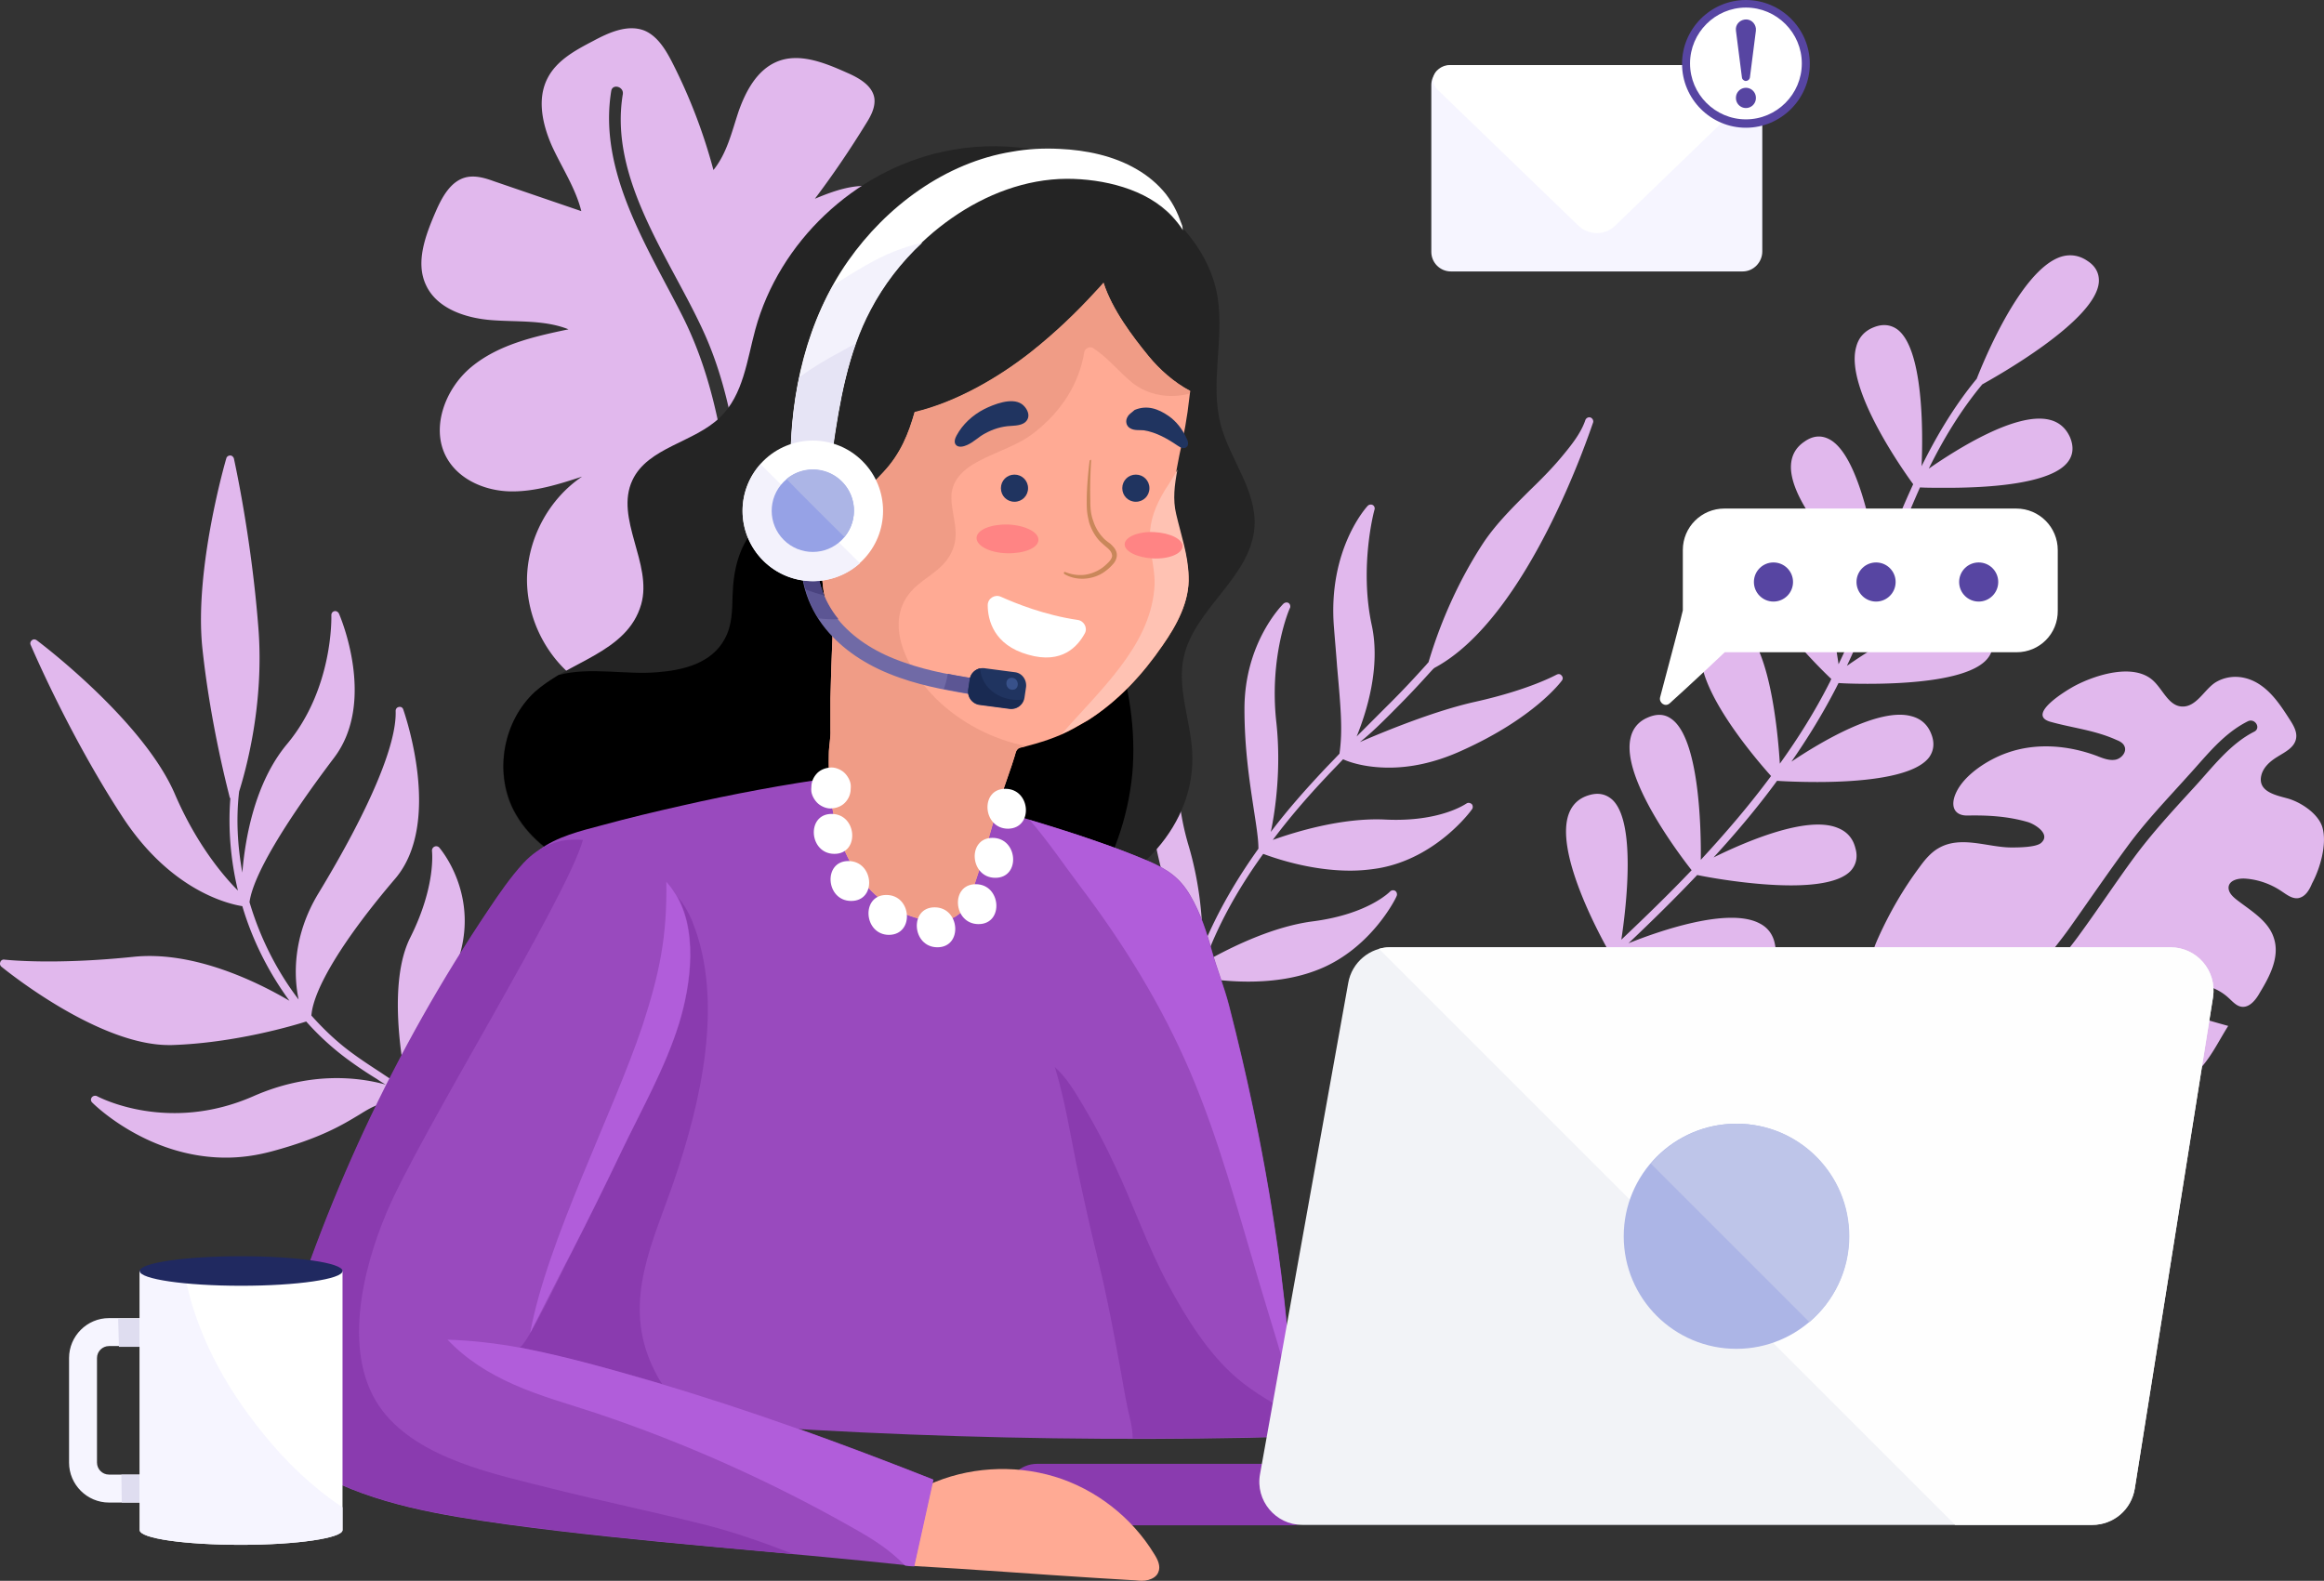
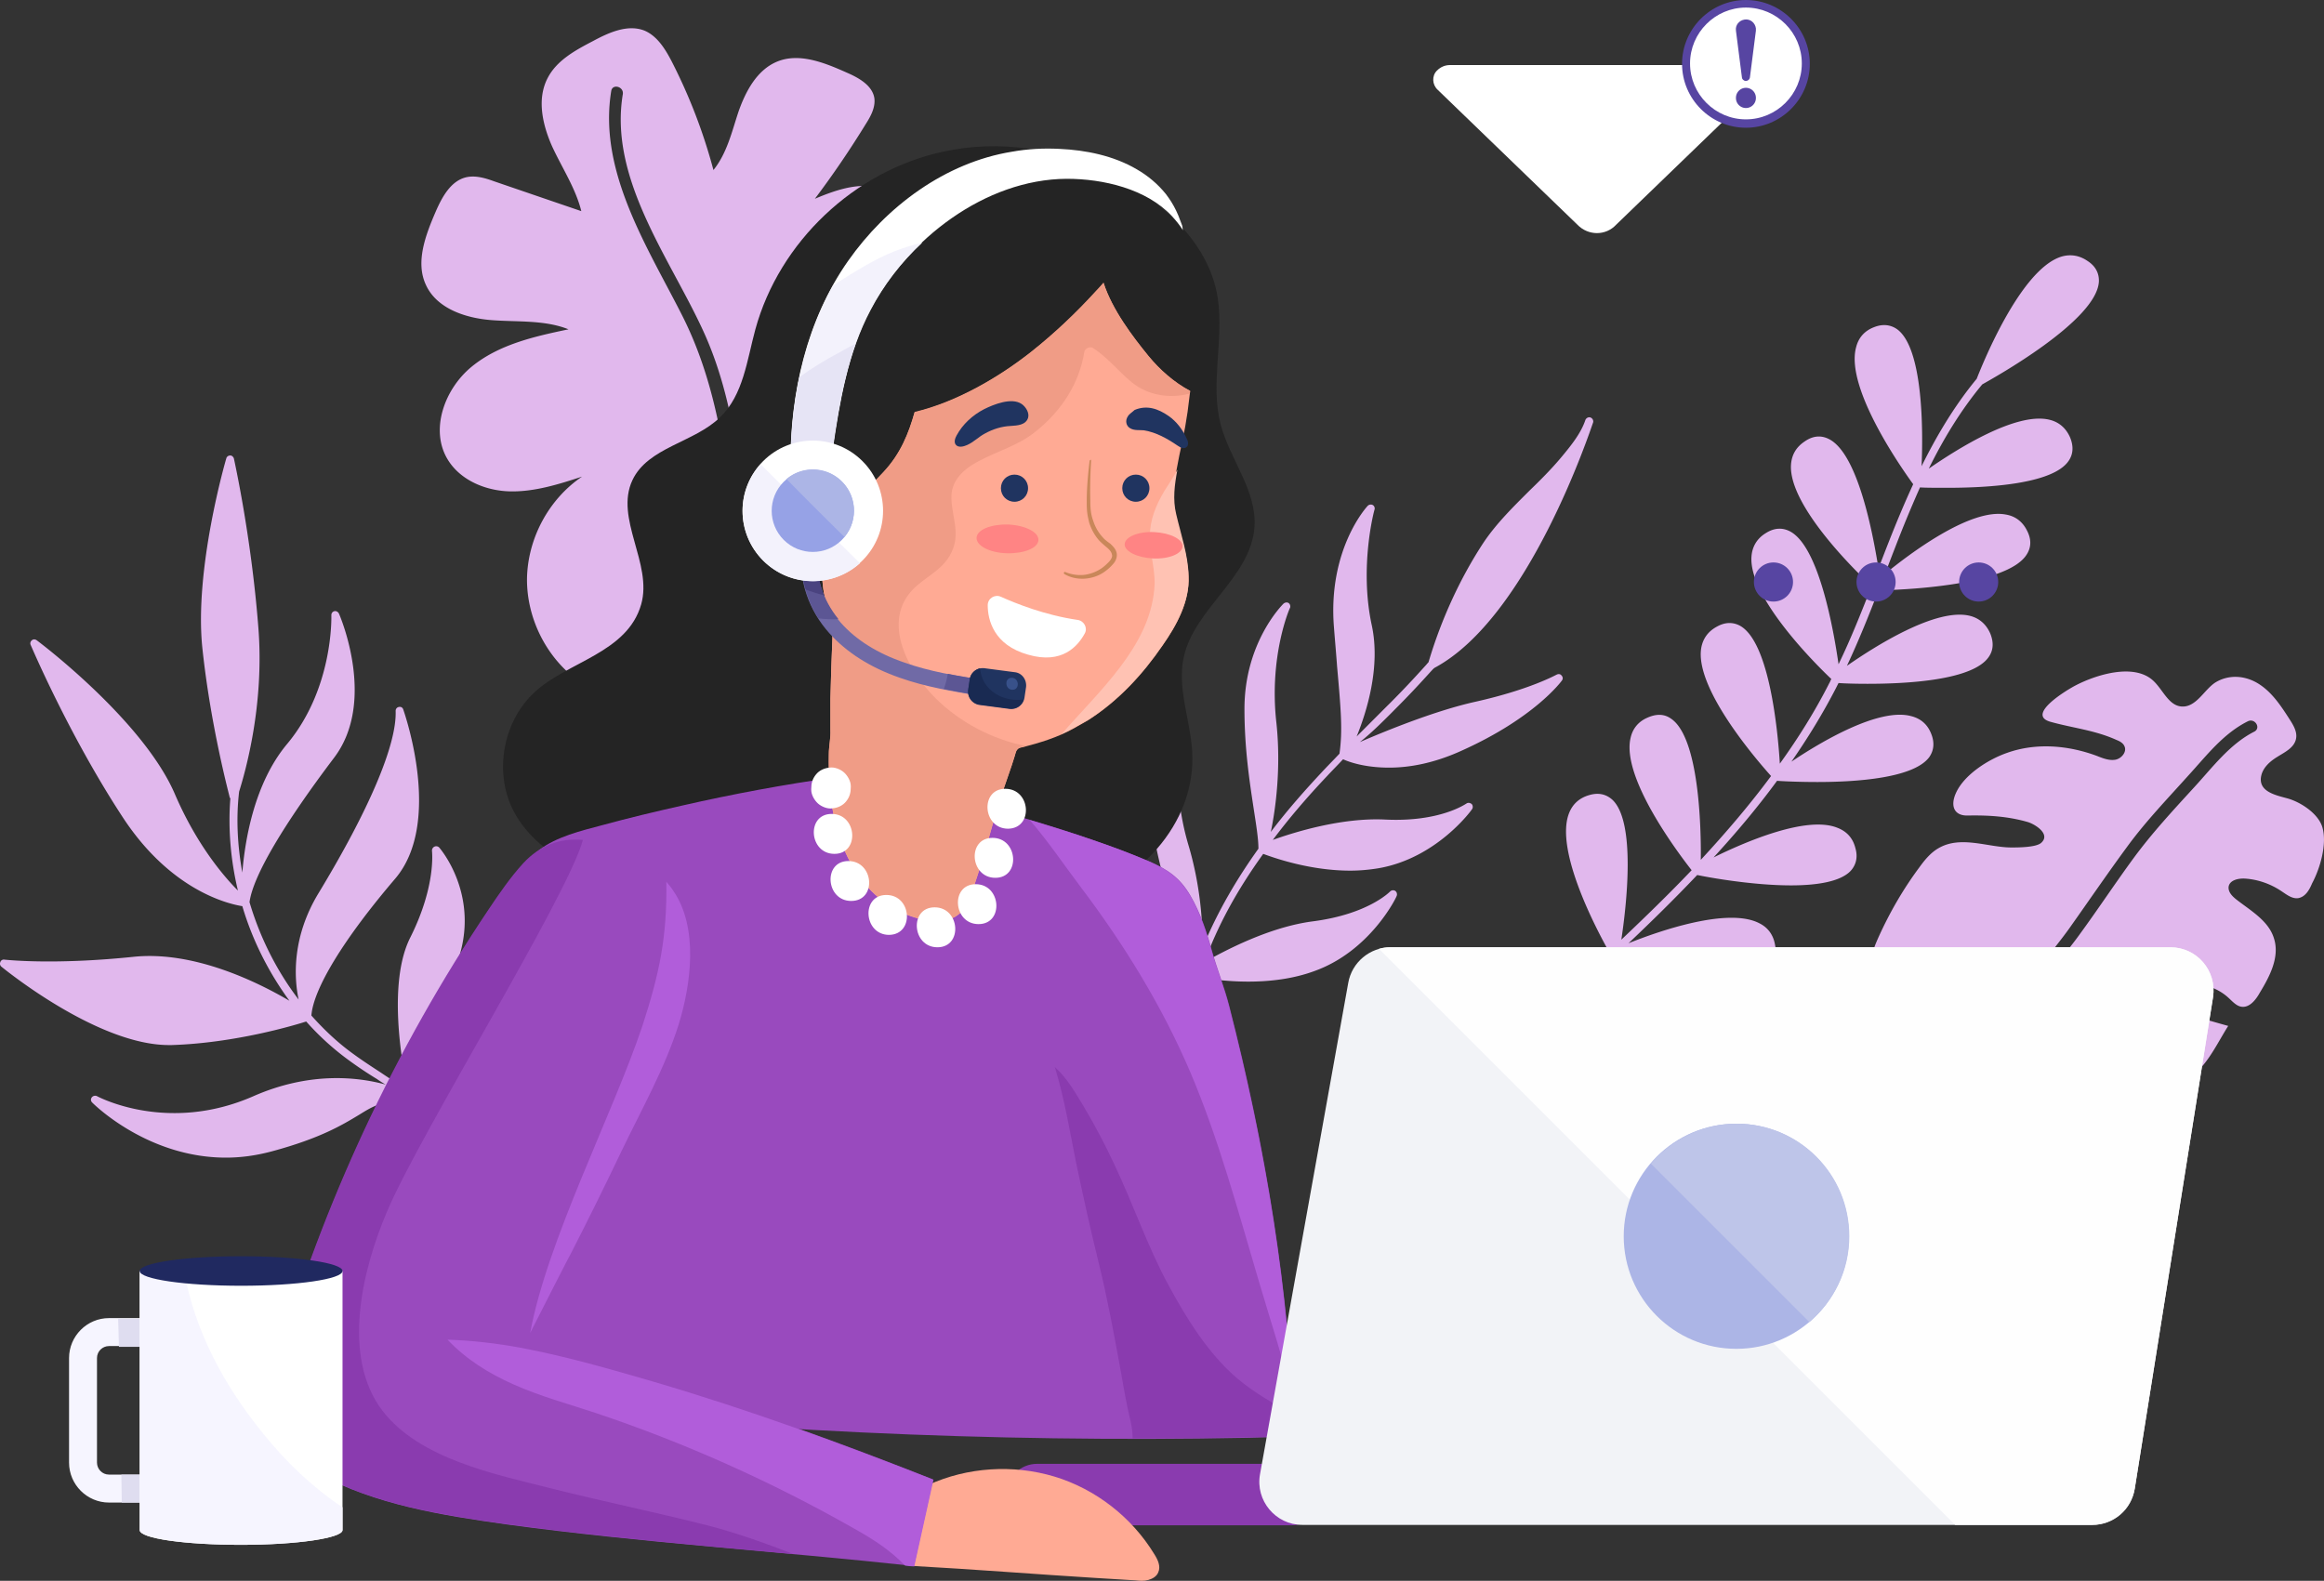
<svg xmlns="http://www.w3.org/2000/svg" width="653.936" height="444.88" fill="none">
  <rect width="100%" height="100%" fill="#333333" stroke="none" />
  <path d="M117.62 309.16c0-10.22 2.36-16.17 6.18-25.72 1.46-3.48 3.03-7.53 4.83-12.47 6.85-18.88-4.95-32.36-5.06-32.47-.33-.34-.89-.45-1.34-.22-.46.22-.68.67-.68 1.12 0 .11 1.24 9.77-6.07 24.38-6.4 12.58-2.47 35.05-.78 43.14-2.47-1.8-5.06-3.37-7.53-5.06-2.58-1.68-5.17-3.37-7.64-5.17-4.38-3.14-8.31-6.85-11.91-10.89.56-7.53 9.1-21.57 23.6-38.54 13.36-15.72 2.69-46.28 2.24-47.63-.22-.56-.67-.79-1.23-.67-.56.11-.9.56-.9 1.12.34 9.44-7.42 27.75-21.8 51.45-7.3 12.14-6.85 23.37-5.5 29.77-6.18-8.09-10.9-17.52-13.82-27.41 1.01-7.41 9.55-21.79 23.82-40.67 11.9-15.72 1.79-39.54 1.34-40.55-.22-.45-.78-.79-1.23-.68-.56.12-.9.57-.9 1.13 0 .22.67 20.56-12.47 36.28-9.1 10.9-11.8 26.63-12.58 36.18-1.35-7.53-1.8-15.17-.9-22.81 1.68-5.39 7.19-24.38 5.39-46.4-2.02-25.84-6.85-47.18-6.85-47.29-.11-.45-.56-.9-1.01-.9-.57 0-1.01.34-1.13.79-.11.33-9.1 31.11-6.74 53.47 2.36 22.25 7.64 41.57 7.64 41.79 0 .12.11.34.23.45-.68 8.65.11 17.53 2.13 25.95-4.04-4.04-11.68-13.03-17.75-27.18-8.87-20.56-37.63-42.36-38.87-43.26-.45-.33-1.01-.33-1.35 0-.45.34-.56.9-.33 1.35.11.23 10.67 25.17 25.72 48.2 13.71 21.12 30.22 24.71 33.82 25.28 2.81 9.54 7.41 18.64 13.25 26.62-8.98-5.28-26.96-14.15-43.92-12.36-22.81 2.36-36.06.79-36.29.79-.45-.11-1.01.22-1.12.67-.23.45-.11 1.01.33 1.35 1.13.9 27.08 22.02 47.08 22.02h.78c17.75-.56 34.38-5.51 37.86-6.63 3.6 4.05 7.64 7.75 12.14 11.01 2.47 1.8 5.16 3.6 7.75 5.17.78.56 1.68 1.12 2.47 1.57-8.2-2.24-21.57-3.59-37.19 3.26-24.26 10.67-43.81.11-44.04 0-.45-.23-1.12-.11-1.46.34-.33.45-.33 1.01.12 1.46.22.22 15.39 15.5 37.63 15.5 4.16 0 8.43-.56 13.03-1.8 13.71-3.7 19.89-7.52 24.38-10.22 4.72-2.92 7.19-4.38 15.06-3.26 6.29 5.06 10.22 10.45 11.79 16.07.11.45.56.78 1.13.78h.33c.56-.11.9-.78.79-1.34-1.8-5.85-5.96-11.58-12.47-16.86ZM391.74 200.42l1.12-1.13c3.37-3.37 6.63-6.85 9.66-10.22.34-.34.68-.79 1.13-1.12 26.51-14.16 43.81-66.85 44.6-68.98.22-.56-.12-1.24-.68-1.46-.56-.23-1.23.11-1.46.67-1.24 3.71-3.93 7.08-6.74 10.45-2.81 3.37-5.95 6.51-8.99 9.44-4.49 4.49-9.21 9.1-12.92 14.6-6.51 9.89-11.91 21.57-15.5 33.7-.34.34-.67.79-1.01 1.13-3.03 3.37-6.29 6.85-9.66 10.22l-1.13 1.12c-2.81 2.81-5.61 5.62-8.42 8.43 2.92-7.19 6.74-19.66 4.27-31.23-3.6-16.52.67-32.47.78-32.69.12-.45-.11-1.02-.56-1.24-.45-.22-1.01-.11-1.35.22-.45.45-11.23 12.36-9.54 34.04.33 4.27.67 7.98.89 11.13 1.13 12.69 1.58 18.08.68 24.6-1.57 1.69-3.26 3.37-4.83 5.06-4.5 4.83-9.55 10.44-14.49 16.96 1.34-6.4 2.92-17.98 1.57-30.67-2.14-18.76 3.7-32.24 3.82-32.36.22-.44 0-1.12-.34-1.34-.45-.34-1.01-.23-1.46.11-.45.45-11.01 11.01-11.01 29.66 0 11.23 1.46 20.56 2.58 27.97.68 4.49 1.35 8.43 1.35 11.35-5.95 8.31-11.57 17.75-15.73 27.97.12-6.74-.56-17.52-3.93-28.87-5.39-18.09-2.02-32.47-2.02-32.58.11-.56-.11-1.01-.67-1.24-.45-.22-1.13-.11-1.35.34-.34.56-8.88 12.81-5.62 31.12 2.02 11.01 5.06 19.88 7.53 27.07 1.57 4.5 2.92 8.32 3.37 11.35-.68 2.02-1.24 4.16-1.8 6.29-.11.56.22 1.24.79 1.35h.22c.56 0 1.01-.34 1.13-.9.44-1.91 1-3.82 1.57-5.73 2.24.45 7.41 1.24 13.7 1.24 5.73 0 12.47-.68 18.76-3.04 15.39-5.61 22.7-20.33 22.92-21 .23-.45.12-1.13-.33-1.46-.45-.34-1.13-.23-1.46.11-.12.11-6.18 6.4-21.69 8.42-12.36 1.58-24.94 8.32-30.56 11.46 3.6-10 8.99-19.99 16.52-30.44 3.03 1.12 13.14 4.72 24.49 4.72 2.58 0 5.28-.23 7.98-.68 16.18-2.81 25.95-16.06 26.29-16.62.33-.45.22-1.13-.12-1.46-.45-.34-1.01-.45-1.46-.12-.11 0-7.3 5.28-22.92 4.5-12.13-.57-25.27 3.48-31.56 5.73 4.38-5.85 9.43-11.8 15.28-17.98 1.46-1.57 3.03-3.14 4.49-4.72 1.68.79 6.18 2.36 12.92 2.36 5.5 0 12.47-1.12 20.56-4.83 20.22-9.1 27.75-19.21 28.08-19.66.34-.45.34-1.01-.11-1.46-.34-.45-.9-.45-1.35-.22-.11 0-7.3 4.15-22.92 7.64-11.12 2.47-24.94 8.08-32.46 11.34 3.14-2.47 6.18-5.5 9.1-8.42ZM271.87 126.72c-3.49-7.75-11.24-12.92-19.33-15.39-8.09-2.47-16.74-2.47-25.27-2.47 4.6-5.62 12.13-7.87 18.98-10.56 6.85-2.7 14.04-6.97 15.73-14.05 1.12-4.49-.34-9.21-1.69-13.7-2.02-6.52-4.6-13.82-10.78-16.85-6.29-3.04-13.82-.45-20.22 2.24 5.17-6.85 9.89-13.82 14.38-21.12 1.35-2.13 2.69-4.6 2.36-7.19-.56-3.59-4.38-5.73-7.76-7.19-6.29-2.81-13.48-5.73-19.77-3.03-5.5 2.36-8.65 8.2-10.67 13.93-1.91 5.73-3.26 11.79-7.08 16.51a153.757 153.757 0 0 0-11.68-30.44c-1.8-3.48-4.05-7.19-7.64-8.76-4.72-1.91-10 .44-14.6 2.92-4.95 2.58-10.12 5.39-12.7 10.33-3.15 5.96-1.46 13.26 1.24 19.33 2.8 6.06 6.62 11.79 8.2 18.19-8.2-2.8-16.4-5.61-24.61-8.42-2.47-.9-5.16-1.69-7.75-1.12-4.38 1.01-6.85 5.61-8.65 9.77-2.81 6.52-5.73 14.15-2.7 20.56 3.04 6.63 11.13 9.32 18.43 9.88 7.3.57 14.94-.11 21.68 2.59-9.66 2.02-19.66 4.27-27.3 10.56-7.64 6.29-11.79 17.86-6.63 26.18 3.6 5.84 10.79 8.76 17.64 8.87 6.85.11 13.6-2.02 20.11-4.16-9.32 6.29-15.28 17.3-15.5 28.65-.12 11.24 5.5 22.47 14.71 28.99 24.61 17.52 58.2-6.41 80.11-18.09 8.98-4.72 17.75-10.34 23.81-18.43 6.41-8.08 9.1-19.32 4.95-28.53Zm-62.13 42.35c-4.83-27.3-4.94-54.82-17.75-80.21-9.77-19.32-23.7-40.56-20-63.25.34-2.13 3.6-1.24 3.26.9-3.93 23.7 13.03 45.83 22.47 66.28 11.01 23.71 10.79 49.99 15.28 75.27.34 2.25-2.81 3.15-3.26 1.01ZM590.59 79.31c.11-2.36-.9-4.38-3.15-5.84-2.25-1.58-4.83-2.02-7.42-1.24-11.9 3.71-22.91 32.13-23.81 34.38-6.41 7.75-11.46 16.4-15.51 24.6.45-10 .45-33.14-6.85-38.53-1.91-1.35-4.16-1.57-6.63-.56-2.58 1.01-4.27 2.92-4.94 5.61-3.26 11.91 14.27 36.07 16.06 38.54a258.82 258.82 0 0 0-3.7 8.42c-2.14 5.06-4.16 10.34-6.07 15.28-1.57-9.88-5.84-32.69-14.15-36.51-2.14-1.01-4.39-.79-6.63.79-2.36 1.57-3.6 3.7-3.82 6.4-.9 11.57 18.65 30.56 22.69 34.27-2.92 7.41-5.84 14.83-9.32 22.01-1.35-9.32-5.51-33.59-13.93-37.52-2.14-1.01-4.39-.78-6.63.68-2.36 1.46-3.71 3.7-3.93 6.4-1.01 11.68 18.76 31.12 22.46 34.6-.22.34-.33.79-.56 1.13-4.04 7.97-8.76 15.5-13.93 22.69-.56-9.21-2.92-34.04-11.12-38.76-2.02-1.12-4.27-1.12-6.63.22-2.47 1.35-3.93 3.38-4.38 6.07-1.8 11.35 15.73 31.57 19.66 35.95-6.07 8.2-12.81 16.07-19.77 23.59.11-8.98-.45-34.49-8.43-39.77-1.91-1.34-4.15-1.34-6.63-.22-2.58 1.12-4.15 3.14-4.71 5.73-2.59 11.23 13.59 32.58 17.19 37.18-6.41 6.74-13.04 13.15-19.78 19.55 1.46-9.66 4.16-33.25-2.58-39.43-1.8-1.57-3.93-2.02-6.52-1.24-2.69.79-4.6 2.48-5.61 5.06-4.16 10.56 8.08 33.36 11.23 38.98-4.49 4.16-8.99 8.32-13.48 12.47-.45.45-.45 1.13-.11 1.58.22.22.56.33.78.33.23 0 .56-.11.79-.33 4.38-4.05 8.87-8.09 13.37-12.36 1.34.45 19.1 5.61 32.01 5.61 4.95 0 9.1-.78 11.46-2.8 1.8-1.58 2.48-3.71 1.91-6.41-.45-2.69-1.91-4.83-4.38-6.06-8.76-4.61-28.2 2.13-36.85 5.61 6.52-6.18 13.04-12.58 19.33-19.21 2.58.56 15.28 2.92 26.4 2.92 7.19 0 13.82-1.01 16.74-4.04 1.57-1.69 2.13-3.93 1.35-6.52-.68-2.69-2.36-4.6-4.95-5.61-8.65-3.6-26.06 3.93-34.94 8.31 6.29-6.85 12.36-14.04 17.87-21.57 1.34.11 5.84.34 11.34.34 11.24 0 27.08-1.13 31.46-6.97 1.35-1.91 1.57-4.16.56-6.63-1.01-2.58-2.92-4.27-5.62-4.94-9.1-2.47-25.5 7.3-33.7 12.81 4.61-6.63 8.88-13.6 12.58-20.79.23-.45.45-.9.68-1.34 1.34.11 4.38.22 8.2.22 11.23 0 29.54-1.01 34.04-7.53 1.35-1.91 1.46-4.15.45-6.63-1.13-2.58-3.04-4.26-5.62-4.94-9.55-2.47-26.96 8.65-34.71 14.04 3.25-6.96 6.17-14.15 8.87-21.23 4.95-.11 36.29-1.01 41.79-10.22 1.24-2.02 1.24-4.27 0-6.63-1.23-2.47-3.26-4.05-5.95-4.49-9.89-1.91-27.08 11.01-34.04 16.74 2.02-5.17 4.04-10.56 6.18-15.73 1.12-2.7 2.36-5.62 3.71-8.65 1.57.11 4.26.11 7.75.11 11.23 0 29.54-1.01 34.04-7.53 1.34-1.91 1.46-4.15.45-6.63-1.13-2.58-3.04-4.27-5.62-4.94-9.33-2.47-26.18 8.2-34.15 13.71 3.93-7.98 8.87-16.29 15.05-23.71 3.37-1.91 32.13-17.86 32.81-28.87ZM653.5 232.88c-1.13-3.93-6.18-7.19-9.89-8.2-3.26-.9-8.43-1.91-7.3-6.51.56-2.25 2.47-3.94 4.49-5.17 2.14-1.35 4.83-2.59 5.28-5.17.34-1.8-.67-3.59-1.68-5.17-2.59-4.04-5.28-8.2-9.44-10.56-3.6-2.02-7.87-2.24-11.46-.11-3.15 1.91-5.39 6.97-9.44 6.85-3.82-.11-5.39-4.72-8.2-7.3-5.5-5.05-16.29-1.57-22.02 1.46-2.13 1.12-13.82 8.09-6.96 10.11 6.4 1.8 12.58 2.36 18.76 5.17.9.34 1.8.9 2.13 1.69.79 1.57-.78 3.48-2.47 3.82-1.68.33-3.48-.34-5.17-1.02-8.08-3.03-17.18-3.82-25.38-.89-5.17 1.79-12.25 6.17-14.5 11.57-1.46 3.48-.33 6.18 3.49 6.06 5.72-.11 11.23.23 16.73 1.8 2.03.56 6.63 3.37 3.94 5.84-1.35 1.35-6.63 1.35-8.43 1.35-6.63 0-14.27-3.48-20.56.23-2.13 1.23-3.82 3.25-5.28 5.28-4.6 6.17-8.42 12.8-11.57 19.77-1.46 3.26-2.92 6.96-1.57 10.45 1.91 4.83 7.08 7.86 11.12 10.78 4.49 3.26 9.1 6.4 13.93 9.33 1.01.56 1.91 1.12 2.92 1.68 8.76 5.05 18.09 9.44 27.64 12.69 6.96 2.36 14.6 4.27 21.68 2.25 5.28-1.57 9.55-5.17 13.48-8.87 4.05-3.82 6.18-8.54 9.21-13.37-4.49-1.24-8.98-2.59-13.37-3.82-1.91-.56-4.27-1.58-4.38-3.6-.11-1.91 1.8-3.14 3.6-3.7 4.83-1.58 10.45-.23 14.15 3.14 1.13 1.01 2.25 2.36 3.71 2.58 2.25.34 4.05-1.9 5.17-3.93 2.81-4.6 5.62-10 4.04-15.16-1.46-5.06-6.51-7.87-10.67-11.12-1.12-.9-2.25-2.03-2.14-3.49.23-1.91 2.7-2.47 4.61-2.36 3.6.23 7.08 1.46 10 3.37 1.57 1.01 3.14 2.36 4.94 2.14 2.03-.34 3.15-2.25 3.94-4.16 2.24-4.16 4.26-11.01 2.92-15.73Zm-19.21-26.96c-6.86 3.48-11.69 10-16.86 15.62-5.95 6.51-11.91 12.92-17.18 20.11-5.17 7.07-10 14.38-15.17 21.45-4.61 6.41-11.01 12.92-13.37 20.56-.67 2.02-3.93 1.24-3.26-.9 2.47-7.97 8.88-14.6 13.71-21.34 5.5-7.75 10.78-15.5 16.4-23.14 5.17-7.08 11.23-13.37 17.08-19.89 5.16-5.62 9.88-11.91 16.85-15.39 2.02-1.01 3.82 1.91 1.8 2.92Z" fill="#E1B8ED" />
  <path d="M335.45 211.31c-.56-8.87-4.27-17.75-2.36-26.4 3.03-13.7 18.88-22.47 19.89-36.51.78-10.33-6.97-19.1-9.55-29.1-2.92-11.45 1.01-23.7-.79-35.5-2.47-15.95-16.4-27.75-30.22-34.71-14.38-7.3-31.23-9.89-47.07-6.4-24.94 5.39-46.06 25.39-52.8 49.99-2.36 8.65-3.37 18.42-9.89 24.71-7.3 7.19-20.33 8.43-24.71 17.75-5.06 10.79 5.73 23.48 2.47 34.94-3.93 13.71-20.67 16.07-30 24.72-8.87 8.2-11.46 22.36-6.07 33.14 3.71 7.3 10.57 12.81 18.09 16.07 7.53 3.25 15.84 4.6 24.04 5.39 14.16 1.23 28.43.9 42.36-1.24 11.01-1.57 22.24-4.27 33.14-1.91 13.7 2.92 23.59 11.35 38.08 7.98 19.44-4.5 36.74-22.13 35.39-42.92Z" fill="#242424" />
-   <path d="M300.06 254.23c2.14-.45 4.38-1.12 6.41-2.02 6.74-10.11 10.89-21.91 12.13-34.27 1.12-12.24-.9-24.94-4.72-36.51-2.13-6.52-4.94-13.14-9.44-18.43-4.71-5.5-10.56-6.73-17.63-6.17-12.14 1.01-22.36 1.91-32.92-5.06-5.96-3.93-11.01-10.11-18.2-11.79-8.09-1.8-16.63 1.91-22.25 7.63-5.39 5.4-7.07 12.47-7.3 19.89-.11 4.27-.11 8.54-2.24 12.36-3.71 6.85-11.69 8.76-18.88 9.32-8.99.79-18.98-1.57-27.86.79-2.36 1.46-4.6 2.92-6.63 4.72-8.87 8.2-11.46 22.35-6.06 33.14 3.7 7.3 10.56 12.8 18.08 16.06 7.53 3.26 15.84 4.61 24.05 5.4 14.15 1.23 28.42.89 42.35-1.24 11.01-1.57 22.24-4.27 33.14-1.91 13.59 2.92 23.48 11.46 37.97 8.09Z" fill="#000" />
  <path d="M169.52 232.21c7.41-2.02 14.94-3.82 22.47-5.51 14.27-3.25 28.76-5.95 43.25-7.97 5.84-.79 12.58 1.12 18.31 2.24 7.19 1.47 14.27 3.38 21.35 5.4 10.89 3.14 21.9 6.29 32.58 10 5.39 1.91 10.67 3.82 15.95 6.06 5.17 2.25 8.65 4.61 11.57 9.66 2.81 4.83 4.61 10.23 6.07 15.62 1.46 5.17 3.48 10.11 4.83 15.39 10.22 39.77 16.96 80.21 18.31 121.22-71.9 2.02-144.7-.9-216.15-8.31-2.36-2.81-4.83-5.51-7.3-8.21-2.02-2.24-5.17-4.83-6.4-7.63-1.01-2.36-.68-5.62-.9-8.09-.34-3.82-.45-7.53-.57-11.35-.33-15.17 1.02-30.33 4.05-45.16 3.93-19.66 5.62-39.77 9.21-59.54.9-4.72 1.46-13.82 5.62-16.86 4.83-3.7 11.8-5.39 17.75-6.96Z" fill="#994ABE" />
-   <path d="M183 383.2c-7.53-17.86.9-34.04 6.63-50.78 7.53-22.02 14.27-50.56 5.17-73.14-1.58-3.82-3.93-7.41-7.42-9.77-9.55-6.85-28.76-.22-40.22-1.12-.56 2.81-.89 5.61-1.23 7.64-3.48 19.77-5.28 39.88-9.21 59.54-2.92 14.83-4.27 30.11-4.05 45.16.11 3.82.22 7.53.56 11.35.23 2.47-.11 5.73.9 8.09 1.24 2.8 4.38 5.39 6.41 7.63 2.47 2.7 4.94 5.4 7.3 8.21 15.73 1.68 31.57 3.03 47.41 4.26-5.17-4.83-9.44-10.44-12.25-17.07Z" fill="#8A3BAF" />
  <path d="M304 249.51c12.24 16.18 22.91 33.48 30.89 52.13 8.09 18.98 13.37 38.87 19.21 58.53 3.26 11.12 6.97 22.13 9.55 33.48-2.02-37.41-8.54-74.26-17.86-110.55-1.35-5.28-3.37-10.22-4.83-15.39-1.46-5.39-3.26-10.79-6.07-15.62-2.92-4.94-6.4-7.41-11.57-9.66-5.17-2.24-10.56-4.27-15.95-6.06-5.85-2.03-11.8-3.82-17.64-5.62 5.17 5.95 9.77 12.81 14.27 18.76Z" fill="#B15DDA" />
  <path d="M348.26 388.03c-8.31-7.08-14.38-16.96-19.55-26.51-5.84-10.79-9.77-22.47-15.05-33.59-2.59-5.62-5.51-11.13-8.65-16.41-2.36-3.93-4.72-8.09-8.2-11.23 2.69 8.76 4.15 17.75 5.95 26.74 2.02 9.66 4.16 19.32 6.52 28.87 2.36 9.66 4.15 19.43 5.95 29.21.9 5.05 1.69 10 2.92 14.94.34 1.57.56 3.15.56 4.72 15.06 0 30.11-.23 45.16-.56-.11-2.14-.11-4.27-.22-6.41-5.28-2.69-10.67-5.84-15.39-9.77Z" fill="#8A3BAF" />
  <path d="M334.67 111.89c.11-.56.11-1.24.22-1.8-4.49-2.36-8.54-5.95-11.68-9.77-4.5-5.51-10.23-13.03-12.7-20.67-.67.78-1.35 1.57-2.13 2.36-5.62 6.17-11.69 11.9-18.2 17.07-9.1 7.19-21.01 14.16-32.81 16.97-1.68 5.95-3.93 11.68-8.76 16.85-4.49 4.94-10 9.43-16.18 12.58-.33 1.69-.67 3.48-.78 5.17-.56 4.6-.68 9.32-.12 14.04.45 5.06 2.81 9.89 2.7 14.94-.22 5.62-.45 11.35-.56 16.97v8.87c.11 2.36-.45 4.5-.45 6.85-.11 5.85.22 11.8 1.46 17.64 1.46 6.86 4.27 13.6 8.76 18.88 4.5 5.39 10.9 9.32 17.87 10.22 2.8.34 5.84.22 8.08-1.46 2.48-1.69 3.6-4.72 4.5-7.64 2.13-6.29 3.93-12.58 5.73-18.99 1.46-5.28 3.26-10.33 5.05-15.5.23-.79.57-1.69.79-2.47.22-.56.34-1.57.79-2.02.33-.45.89-.57 1.46-.68 4.83-1.23 9.99-2.81 14.38-5.28 1.34-.78 2.81-1.57 4.15-2.36 8.43-5.39 15.28-12.8 20.9-21.01 3.93-5.61 7.64-12.35 7.3-19.43-.22-6.07-2.36-11.57-3.71-17.41-1.34-5.62.12-11.24 1.13-16.74 1.23-5.4 2.24-10.79 2.81-16.18Z" fill="#FFAA94" />
  <path d="M330.96 144.69c-1.01-4.15-.45-8.31.34-12.47-1.13 2.03-2.36 3.94-3.6 5.85-2.47 4.15-4.16 8.2-4.16 13.03 0 5.05 1.8 9.77 1.24 14.83-1.46 16.17-15.5 28.53-26.06 40.66 1.12-.56 2.24-1.12 3.37-1.68 1.34-.79 2.81-1.57 4.15-2.36 8.43-5.39 15.28-12.81 20.9-21.01 3.93-5.61 7.64-12.36 7.3-19.43-.11-5.96-2.13-11.58-3.48-17.42Z" fill="#FFC2B3" />
  <path d="M263.22 196.48c-8.2-8.2-15.85-22.8-4.95-31.9 3.49-2.92 7.42-4.83 9.44-9.1 2.58-5.17.22-9.78 0-15.06-.23-4.94 3.14-8.2 7.3-10.44 5.51-3.04 11.46-4.5 16.4-8.54 7.19-5.73 12.25-13.37 13.71-22.47.23-1.01 1.68-1.57 2.47-1.01 4.16 2.7 7.08 6.51 10.9 9.66 4.61 3.71 10.67 4.61 16.29 3.15 0-.23.11-.45.11-.79-4.49-2.36-8.54-5.95-11.68-9.77-4.5-5.51-10.23-13.04-12.7-20.68-.67.79-1.35 1.58-2.13 2.36-5.62 6.18-11.69 11.91-18.2 17.08-9.1 7.19-21.01 14.16-32.81 16.96-1.68 5.96-3.93 11.69-8.76 16.85-4.49 4.95-10 9.44-16.18 12.59-.33 1.68-.67 3.48-.78 5.16-.56 4.61-.68 9.33-.12 14.05.45 5.05 2.81 9.88 2.7 14.94-.22 5.62-.45 11.35-.56 16.96v8.88c.11 2.36-.45 4.49-.45 6.85-.11 5.84.22 11.8 1.46 17.64 1.46 6.85 4.27 13.59 8.76 18.87 4.5 5.4 10.9 9.33 17.87 10.23 2.8.33 5.84.22 8.08-1.46 2.48-1.69 3.6-4.72 4.5-7.64 2.13-6.29 3.93-12.59 5.73-18.99 1.46-5.28 3.26-10.33 5.05-15.5.23-.79.57-1.69.79-2.47.22-.57.34-1.58.79-2.03.33-.45.89-.56 1.46-.67.33-.11.67-.22 1.01-.22-9.44-1.91-18.43-6.52-25.5-13.49Z" fill="#F09C86" />
  <path d="M284.45 119.87c1.8-.12 4.15-.23 4.83-2.25.45-1.46-.68-3.15-1.8-3.93-2.81-1.91-7.86.11-10.56 1.46-3.26 1.68-6.07 4.27-7.75 7.41-.45.79-.79 1.91-.23 2.59.68.89 2.14.56 3.15.11 2.02-.9 3.15-2.25 5.06-3.26 2.24-1.24 4.71-2.02 7.3-2.13ZM289.28 137.39c0 2.14-1.69 3.82-3.82 3.82-2.14 0-3.82-1.68-3.82-3.82 0-2.13 1.68-3.82 3.82-3.82 2.13 0 3.82 1.69 3.82 3.82ZM323.43 137.39c0 2.14-1.68 3.82-3.82 3.82-2.13 0-3.82-1.68-3.82-3.82 0-2.13 1.69-3.82 3.82-3.82 2.14 0 3.82 1.69 3.82 3.82Z" fill="#203460" />
  <path d="M292.2 152c-.11 2.24-4.04 3.82-8.88 3.7-4.83-.11-8.64-2.13-8.53-4.38.11-2.24 4.04-3.82 8.87-3.71 4.83.23 8.65 2.14 8.54 4.39ZM332.76 153.79c-.12 2.03-3.83 3.6-8.32 3.37-4.49-.22-8.09-2.02-7.98-4.04.12-2.02 3.82-3.6 8.32-3.37 4.49.22 8.09 2.02 7.98 4.04Z" fill="#FF8484" />
  <path d="M281.64 167.95c4.27 1.91 12.36 5.17 21.57 6.51 1.8.23 2.92 2.25 2.02 3.82-1.91 3.49-6.29 8.77-15.95 5.96-9.66-2.7-11.35-9.78-11.35-13.93 0-1.91 2.02-3.15 3.71-2.36Z" fill="#FFF" />
  <path d="M317.81 116.61c-.22.22-.33.33-.45.56-.78 1.12-.56 2.7.68 3.37 1.12.67 2.58.45 3.82.56 3.48.56 6.63 2.36 9.43 4.27.45.23.79.56 1.24.67.45.12 1.01.12 1.35-.22.67-.56.45-1.69 0-2.47-1.12-2.47-2.81-4.72-5.06-6.29-2.92-2.02-6.06-3.15-9.55-1.69-.45.45-1.01.79-1.46 1.24Z" fill="#203460" />
  <path d="M307.03 129.53c-.23 3.82-.34 7.64-.23 11.46 0 1.91.12 3.7.79 5.5.56 1.8 1.46 3.37 2.7 4.72.56.67 1.34 1.24 2.13 1.8.68.67 1.57 1.46 1.8 2.69.11.57 0 1.24-.23 1.8a4.12 4.12 0 0 1-.89 1.35c-.68.79-1.47 1.46-2.25 2.02-3.26 2.36-7.98 2.7-11.35.68-.11-.12-.22-.23-.11-.45.11-.12.22-.23.34-.12 1.68.68 3.59 1.01 5.39.79 1.8-.22 3.48-.9 4.94-1.91.79-.56 1.35-1.12 2.03-1.8.56-.67 1.01-1.35.78-2.02-.11-.67-.67-1.35-1.35-1.91-.67-.56-1.46-1.24-2.13-1.91-1.35-1.46-2.36-3.37-2.92-5.17-.23-1.01-.45-1.91-.56-2.92-.12-1.01-.12-1.91-.12-2.92 0-3.82.34-7.64.79-11.46 0-.11.11-.34.34-.22 0-.34.11-.23.11 0Z" fill="#C9875A" />
  <path d="M237.49 217.38c-1.01-.9-2.7-1.57-4.05-1.35-1.46.11-2.92.79-3.82 1.91-1.01 1.24-1.35 2.47-1.35 4.05v.33c0 1.35.9 2.92 1.91 3.82 1.02.9 2.7 1.58 4.05 1.35 1.46-.11 2.92-.79 3.82-1.91 1.01-1.23 1.35-2.47 1.35-4.04v-.34c0-1.35-.9-2.92-1.91-3.82ZM234.01 229.06c-7.19 0-6.41 11.24.78 11.24s6.41-11.24-.78-11.24ZM238.72 242.32c-7.19 0-6.4 11.23.79 11.23 7.3 0 6.4-11.23-.79-11.23ZM249.4 251.87c-7.19 0-6.41 11.23.78 11.23 7.19-.11 6.41-11.23-.78-11.23ZM262.99 255.35c-7.19 0-6.4 11.24.79 11.24s6.4-11.24-.79-11.24ZM274.56 248.84c-7.19 0-6.4 11.23.79 11.23s6.4-11.23-.79-11.23ZM279.28 235.8c-7.19 0-6.4 11.24.79 11.24s6.4-11.24-.79-11.24ZM282.88 221.99c-7.19 0-6.41 11.23.78 11.23 7.19-.11 6.41-11.23-.78-11.23ZM284.78 42.69c-18.76 3.03-35.38 15.39-46.17 30.78-11.57 16.51-16.29 37.07-16.18 57.29 3.71-2.02 7.64-3.48 11.8-4.27 1.91-13.36 4.27-27.3 10.67-39.32 10.45-19.77 32.25-36.73 55.28-36.85 10.22 0 22.35 2.81 29.54 10.45 1.13 1.24 2.25 2.59 3.15 4.05-.11-.23-.11-1.01-.23-1.35-.22-.45-.33-1.01-.56-1.46-.33-.9-.67-1.8-1.12-2.7-.79-1.68-1.8-3.26-2.92-4.72-2.25-2.8-5.06-5.16-8.2-6.96-6.52-3.82-14.27-5.39-21.69-5.73-4.49-.23-8.98 0-13.37.79Z" fill="#FFF" />
  <path d="M243.78 74.59c-3.15 1.8-6.29 3.71-9.44 5.84-8.42 15.17-11.91 32.92-11.79 50.33 3.7-2.02 7.64-3.48 11.79-4.27 1.91-13.36 4.27-27.3 10.68-39.32 3.59-6.85 8.53-13.37 14.49-18.87-5.51 1.24-10.67 3.37-15.73 6.29Z" fill="#F3F2FC" />
  <path d="M236.59 98.97c-4.04 2.13-7.98 4.49-11.68 7.19-1.69 8.09-2.48 16.4-2.48 24.6 3.71-2.02 7.64-3.48 11.8-4.27 1.46-9.99 3.15-20.22 6.52-29.77-1.35.68-2.81 1.46-4.16 2.25Z" fill="#E6E4F5" />
  <path d="M275.91 195.81h-.34c-7.41-1.24-15.05-2.47-22.35-5.06-8.43-2.92-15.05-7.19-19.89-12.58-5.73-6.4-8.65-14.83-7.64-22.47.12-1.23 1.24-2.13 2.48-1.91 1.23.12 2.13 1.24 1.91 2.48-.79 6.4 1.68 13.48 6.51 18.98 4.27 4.83 10.34 8.65 17.98 11.24 6.96 2.47 14.38 3.7 21.68 4.83 1.24.22 2.02 1.34 1.8 2.58-.12 1.12-1.01 1.91-2.14 1.91Z" fill="#706AA6" />
  <path d="M235.92 174.24c-4.38-5.39-6.52-12.02-5.73-17.97.11-1.24-.68-2.36-1.91-2.48-1.24-.11-2.36.68-2.47 1.91-.79 6.07.89 12.59 4.49 18.32 1.8.22 3.71.33 5.62.22Z" fill="#5C5694" />
  <path d="M231.87 167.5c-1.57-3.71-2.13-7.64-1.68-11.23.11-1.24-.67-2.36-1.91-2.48-1.24-.11-2.36.68-2.47 1.91-.45 3.37-.12 6.86.89 10.23 1.69.56 3.38 1.23 5.17 1.57Z" fill="#4A4380" />
  <path d="M276.25 191.32c-3.15-.57-6.29-1.01-9.55-1.69-.23 1.35-.56 2.7-1.01 3.93 0 .12-.12.23-.12.34 3.26.67 6.63 1.24 9.89 1.8h.34c1.12 0 2.02-.79 2.25-1.91.33-1.13-.56-2.25-1.8-2.47Z" fill="#5C5694" />
  <path d="m285.57 189.18-8.54-1.12a3.736 3.736 0 0 0-4.15 3.14l-.45 3.04a3.736 3.736 0 0 0 3.14 4.15l8.54 1.13c2.02.22 3.82-1.13 4.16-3.15l.45-3.03c.22-2.02-1.12-3.93-3.15-4.16Z" fill="#203460" />
  <path d="M282.2 196.26c-3.82-1.46-6.18-4.49-6.4-8.2-1.46.34-2.7 1.46-2.92 3.03l-.45 3.03c-.23 2.03 1.12 3.82 3.14 4.16l8.54 1.12c1.8.23 3.49-.89 3.93-2.58-1.91.34-3.82.11-5.84-.56Z" fill="#192A52" />
  <path d="M284.67 190.75c-2.13 0-1.91 3.37.23 3.37 2.13 0 1.91-3.37-.23-3.37Z" fill="#38518A" />
  <path d="M242.69 129.78c7.72 7.72 7.72 20.24 0 27.96-7.72 7.72-20.24 7.72-27.96 0-7.72-7.72-7.72-20.24 0-27.96 7.72-7.72 20.24-7.72 27.96 0Z" fill="#FFF" fill-rule="evenodd" />
  <path d="M214.01 130.65a19.52 19.52 0 0 0-5.06 13.15c0 10.89 8.88 19.77 19.77 19.77 5.06 0 9.78-1.91 13.26-5.06-9.44-9.32-18.65-18.65-27.97-27.86Z" fill="#F3F2FC" />
  <path d="M236.89 135.58c4.52 4.52 4.52 11.84 0 16.36s-11.84 4.52-16.36 0-4.52-11.84 0-16.36 11.84-4.52 16.36 0Z" fill="#96A2E6" fill-rule="evenodd" />
  <path d="M237.6 151.1a11.53 11.53 0 0 0 2.7-7.42c0-6.4-5.17-11.57-11.57-11.57-2.81 0-5.4 1.01-7.42 2.7 5.39 5.5 10.79 10.89 16.29 16.29Z" fill="#ACB5E6" />
-   <path d="M567.44 183.56h-82.12c-.45.45-10.11 9.55-15.5 14.38-1.24 1.13-3.04-.11-2.7-1.68 2.25-8.43 6.4-24.15 6.4-24.49V154.8c0-6.51 5.28-11.68 11.69-11.68h82.12c6.52 0 11.69 5.28 11.69 11.68v16.97c.11 6.63-5.17 11.79-11.58 11.79Z" fill="#FFF" />
  <path d="M504.53 163.79c0 3.04-2.46 5.51-5.51 5.51-3.03 0-5.5-2.47-5.5-5.51 0-3.04 2.47-5.5 5.5-5.5 3.05 0 5.51 2.46 5.51 5.5ZM533.4 163.79c0 3.04-2.46 5.51-5.5 5.51s-5.51-2.47-5.51-5.51c0-3.04 2.47-5.5 5.51-5.5 3.04 0 5.5 2.46 5.5 5.5ZM562.27 163.79c0 3.04-2.46 5.51-5.5 5.51s-5.5-2.47-5.5-5.51c0-3.04 2.46-5.5 5.5-5.5s5.5 2.46 5.5 5.5Z" fill="#5745A2" fill-rule="evenodd" />
-   <path d="M490.37 76.39h-82.12c-3.03 0-5.5-2.47-5.5-5.51V23.92c0-3.03 2.47-5.5 5.5-5.5h82.12c3.04 0 5.51 2.47 5.51 5.5v46.85c0 3.03-2.47 5.62-5.51 5.62Z" fill="#F6F5FF" />
  <path d="m443.86 63.24-39.32-37.97c-1.57-1.46-1.68-3.93-.22-5.39 1.01-1.01 2.25-1.57 3.71-1.57h82.57c1.46 0 2.81.56 3.71 1.57 1.46 1.46 1.34 3.93-.23 5.39l-39.32 37.97c-2.92 3.15-7.86 3.15-10.9 0Z" fill="#FFF" />
  <path d="M508.13 17.86c0 9.3-7.55 16.85-16.86 16.85-9.3 0-16.85-7.55-16.85-16.85 0-9.31 7.55-16.85 16.85-16.85 9.31 0 16.86 7.54 16.86 16.85Z" fill="#FFF" fill-rule="evenodd" />
  <path d="M491.27 35.95c-9.88 0-17.97-8.09-17.97-17.98S481.39 0 491.27 0c9.89 0 17.98 8.08 17.98 17.97 0 9.89-8.09 17.98-17.98 17.98Zm0-33.82c-8.65 0-15.72 7.08-15.72 15.73s7.07 15.73 15.72 15.73c8.66 0 15.73-7.08 15.73-15.73s-7.07-15.73-15.73-15.73Z" fill="#5745A2" />
  <path d="M494.08 27.52a2.806 2.806 0 1 1-5.61 0 2.804 2.804 0 1 1 5.61 0Z" fill="#5745A2" fill-rule="evenodd" />
  <path d="m490.15 21.79-1.68-13.14c-.23-1.58.89-2.93 2.47-3.15 1.57-.22 2.92.9 3.14 2.47v.68l-1.68 13.14c-.12.67-.68 1.01-1.24 1.01-.56-.11-1.01-.56-1.01-1.01Z" fill="#5745A2" />
  <path d="M291.86 411.96h71.57c4.71 0 8.65 3.82 8.65 8.65 0 4.72-3.82 8.65-8.65 8.65h-71.57c-4.72 0-8.65-3.82-8.65-8.65s3.82-8.65 8.65-8.65Z" fill="#8A3BAF" />
  <path d="M588.79 429.15H366.46c-7.53 0-13.26-6.86-11.91-14.27l24.83-138.3c1.01-5.73 6.06-9.99 11.91-9.99h219.4c7.42 0 13.15 6.62 12.02 14.04l-22.02 138.29c-.89 5.96-5.95 10.23-11.9 10.23Z" fill="#F2F3F7" />
  <path d="M550.14 429.15h38.53c5.96 0 11.01-4.38 12.02-10.23l22.02-138.29c1.13-7.42-4.49-14.04-12.02-14.04h-219.4c-1.13 0-2.25.11-3.26.45l162.11 162.11Z" fill="#FEFEFE" />
  <path d="M520.26 347.92c0 17.5-14.19 31.68-31.68 31.68-17.5 0-31.69-14.18-31.69-31.68 0-17.49 14.19-31.68 31.69-31.68 17.49 0 31.68 14.19 31.68 31.68Z" fill="#ACB5E6" fill-rule="evenodd" />
  <path d="M509.13 372.08c6.86-5.85 11.24-14.5 11.24-24.16 0-17.52-14.16-31.68-31.68-31.68-9.66 0-18.31 4.38-24.16 11.24l44.6 44.6Z" fill="#BEC5E9" />
  <path d="M261.19 417.91c11.01-5.05 23.93-5.84 35.51-2.36 11.57 3.49 21.79 11.46 28.08 21.8 1.01 1.57 1.91 3.48 1.13 5.17-.45 1.12-1.58 1.79-2.81 2.13-1.24.34-2.36.23-3.6.11-3.71-.22-7.3-.45-11.01-.67-16.4-1.01-34.82-2.47-51.34-3.37-.9 0-1.12-2.36-.9-3.37.56-3.93 1.24-7.87 1.8-11.8.45-3.14 1.35-6.74 4.16-8.09l-1.02.45Z" fill="#FFAA94" />
  <path d="M137.62 256.03c-26.4 39.32-46.74 82.91-59.88 128.4-1.58 5.51-3.04 11.35-1.35 16.86 1.91 6.06 7.41 10.22 13.03 13.36 16.18 8.88 34.94 11.8 53.25 14.38 38.09 5.17 76.28 7.53 114.48 11.69 1.8-8.09 3.59-16.29 5.39-24.38-37.75-14.94-76.84-28.65-116.39-37.19 1.8.34 13.37-24.15 14.72-26.73 4.83-9.44 9.55-18.99 14.16-28.65 5.61-11.68 12.13-23.14 16.06-35.61 3.48-11.24 5.62-27.3-1.57-37.64-5.28-7.53-14.49-12.58-23.37-13.93-7.3-1.12-13.48.9-18.54 6.29-3.82 3.93-6.96 8.76-9.99 13.15Z" fill="#994ABE" />
  <path d="M198.96 429.26c-14.61-3.71-29.44-6.74-44.15-10.45-15.51-3.93-36.74-8.2-47.19-21.79-11.68-15.28-5.62-39.89 1.24-55.95 8.99-21.46 50.89-88.86 55.16-104.7-6.52-.57-12.14 1.57-16.74 6.51-3.6 3.93-6.86 8.65-9.78 13.03-26.4 39.32-46.73 82.91-59.87 128.41-1.58 5.51-3.04 11.35-1.35 16.85 1.91 6.07 7.41 10.23 13.03 13.37 16.18 8.88 34.94 11.8 53.25 14.38 26.85 3.6 53.81 5.96 80.66 8.43-7.86-3.04-15.95-5.96-24.26-8.09Z" fill="#8A3BAF" />
  <path d="M149.19 375.11c2.92-5.73 10.9-21.46 11.57-22.58 4.83-9.44 9.55-18.99 14.16-28.65 5.61-11.68 12.13-23.14 16.06-35.61 3.48-11.24 5.62-27.3-1.57-37.64-.56-.9-1.24-1.68-1.91-2.47.22 15.51-1.91 25.73-6.74 40.56-8.32 24.82-26.85 60.55-31.57 86.39ZM146.38 379.27c-6.85-1.24-13.59-2.03-20.45-2.25 5.17 5.5 11.69 9.55 18.54 12.58 7.53 3.37 15.5 5.51 23.26 8.09 25.16 8.43 49.43 19.32 72.57 32.47 5.39 3.03 10 5.95 14.38 10.45.9.11 1.68.22 2.58.22 1.8-8.09 3.6-16.29 5.4-24.38-25.95-10.22-52.13-19.77-78.87-27.63-12.36-3.6-24.83-7.19-37.41-9.55Z" fill="#B15DDA" />
  <path d="M44.03 422.86H30.66c-6.17 0-11.23-5.06-11.23-11.24v-29.43c0-6.18 5.06-11.24 11.23-11.24H43.7c2.13 0 3.93 1.8 3.93 3.94 0 2.13-1.8 3.93-3.93 3.93H30.66c-1.79 0-3.37 1.46-3.37 3.37v29.43c0 1.8 1.46 3.37 3.37 3.37h13.26c2.14 0 3.93 1.8 3.93 3.93.12 2.25-1.68 3.94-3.82 3.94Z" fill="#F6F5FF" />
  <path d="M33.47 379.04H43.7c2.13 0 3.93-1.8 3.93-3.93s-1.8-3.93-3.93-3.93H33.25c.11 2.58.11 5.17.22 7.86ZM44.03 414.99h-9.88c0 2.59.11 5.28.11 7.87h9.77c2.14 0 3.94-1.8 3.94-3.94 0-2.13-1.8-3.93-3.94-3.93Z" fill="#DFDDF0" />
  <path d="M39.31 357.7v72.91c0 2.36 12.81 4.15 28.54 4.15 15.73 0 28.53-1.91 28.53-4.15V357.7H39.31Z" fill="#FFF" />
  <path d="M74.03 403.42c-11.12-13.71-19.21-28.87-22.25-45.72H39.31v72.91c0 2.36 12.81 4.15 28.54 4.15 15.73 0 28.53-1.91 28.53-4.15v-6.41c-8.42-5.61-15.95-12.8-22.35-20.78Z" fill="#F6F5FF" />
  <path d="M96.38 357.7c0 2.29-12.77 4.15-28.53 4.15-15.76 0-28.54-1.86-28.54-4.15 0-2.3 12.78-4.16 28.54-4.16s28.53 1.86 28.53 4.16Z" fill="#202960" fill-rule="evenodd" />
</svg>